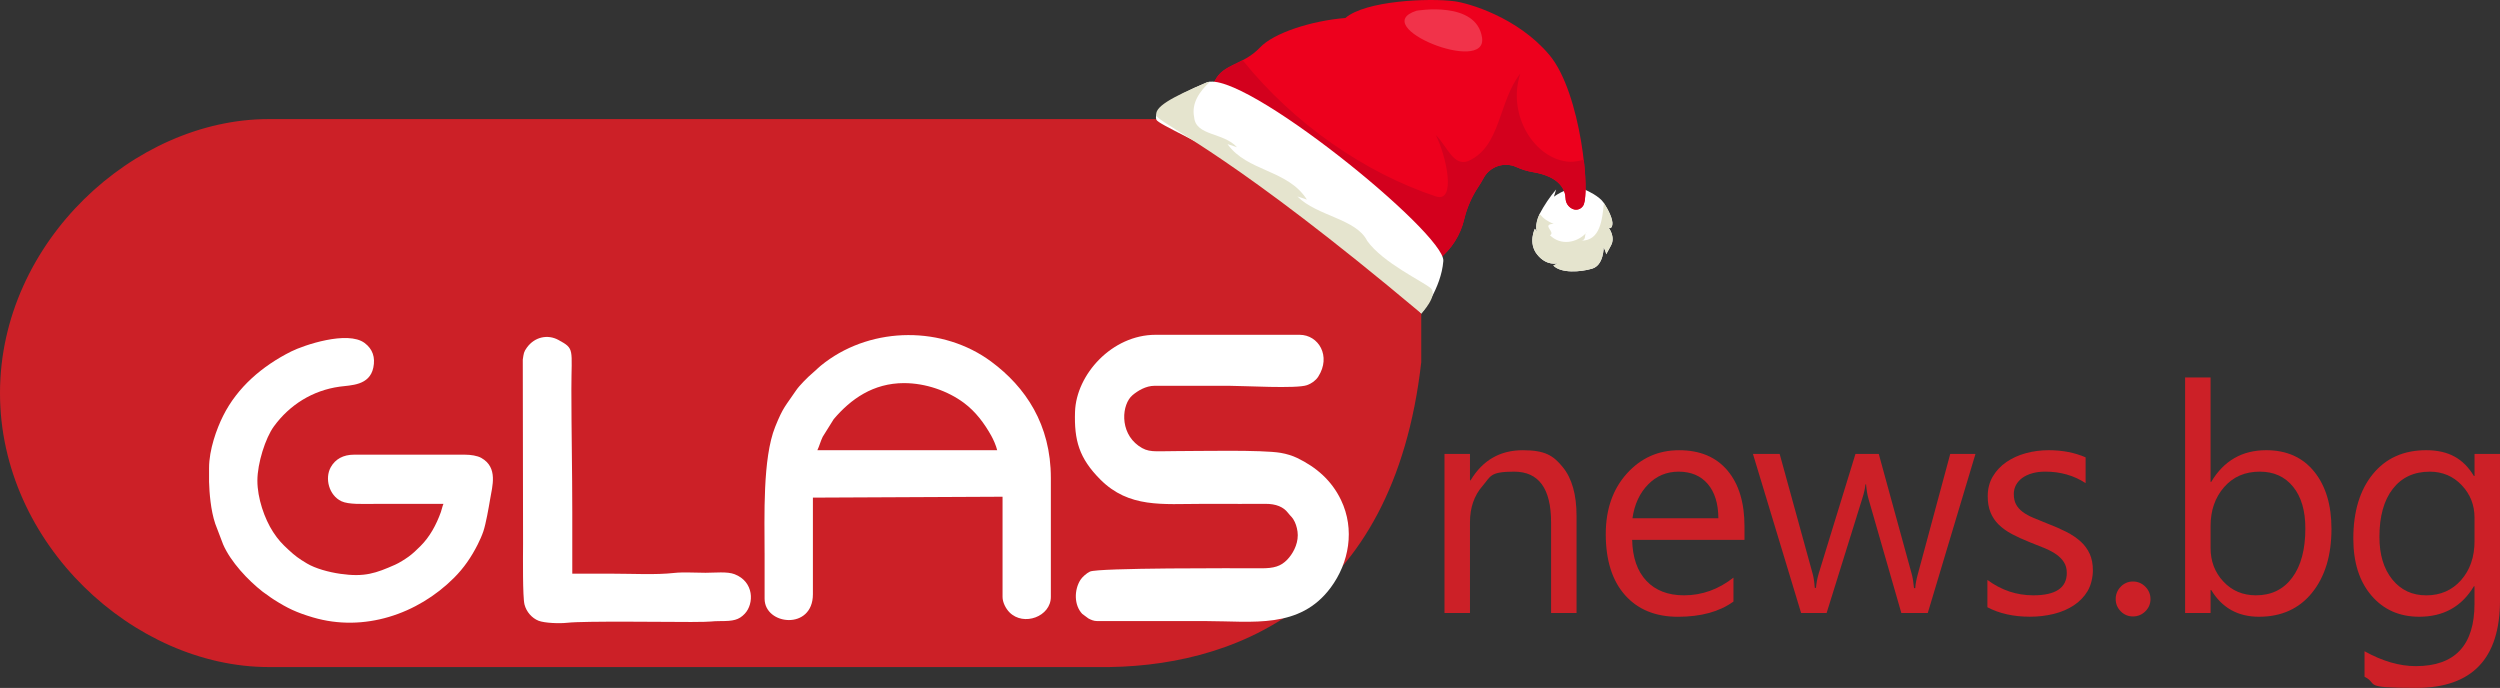
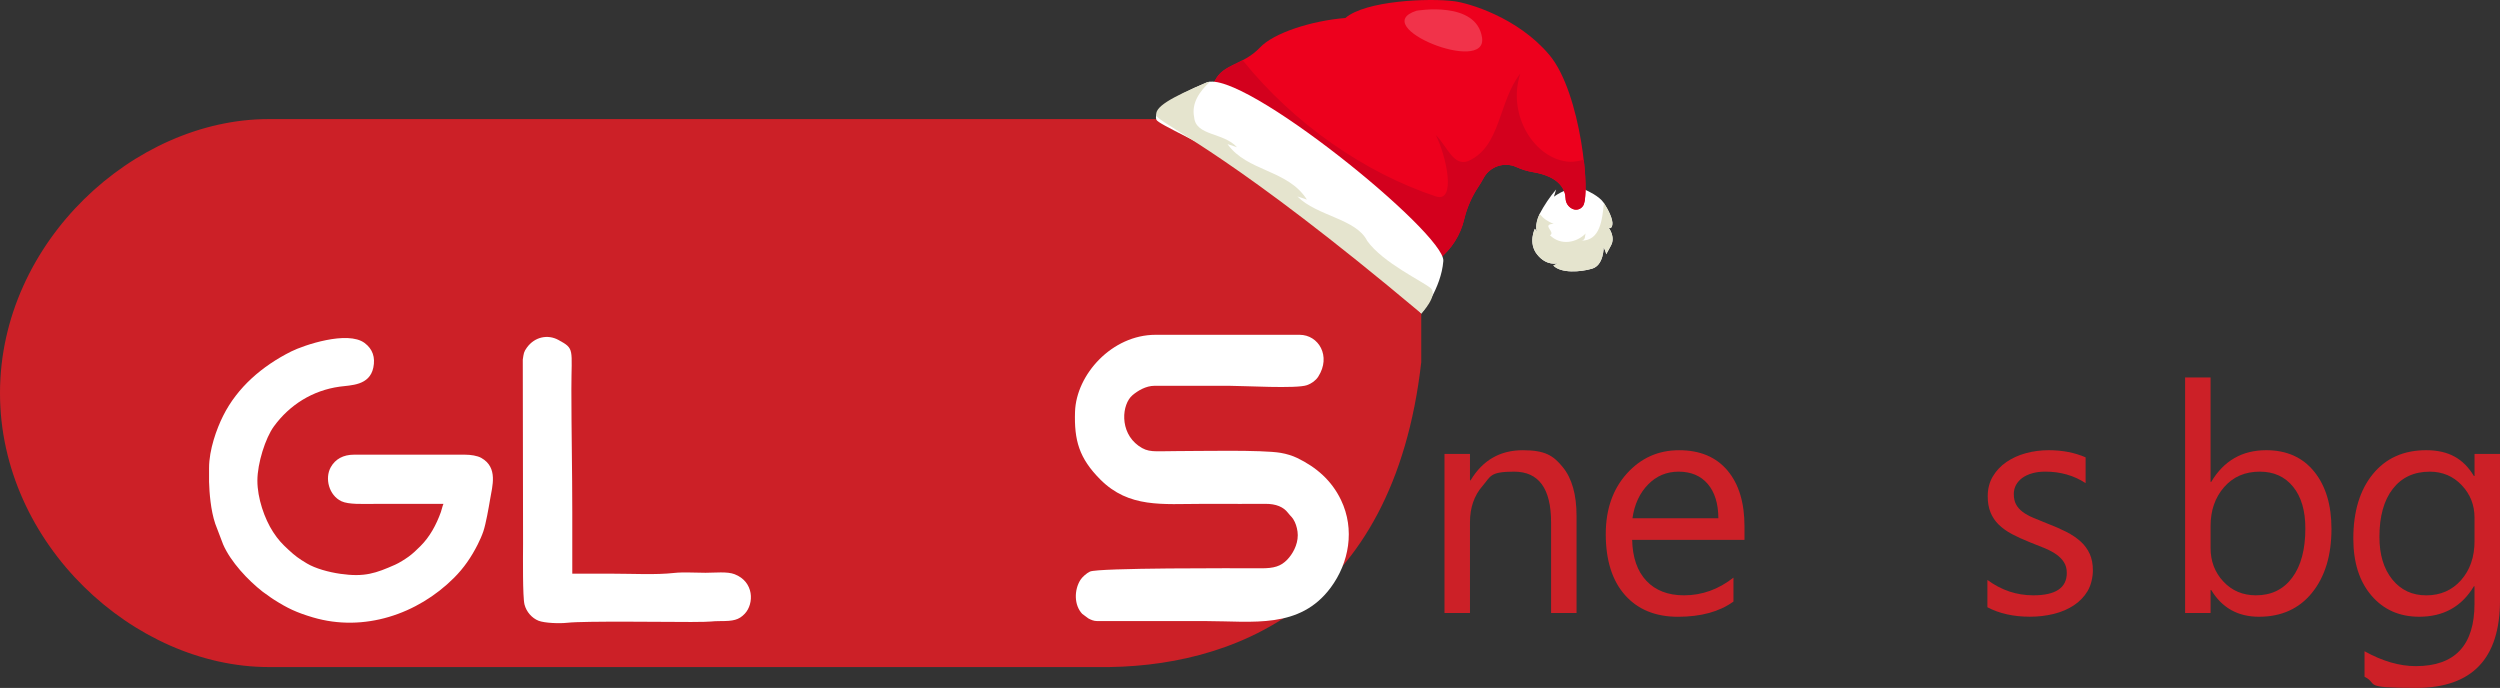
<svg xmlns="http://www.w3.org/2000/svg" version="1.1" viewBox="0 0 12540.6 3450.7">
  <rect x="0" y="0" width="12540.6" height="3450.7" fill="#333333" stroke="none" />
  <defs>
    <style>
      .st0, .st1 {
        fill-rule: evenodd;
      }

      .st0, .st2, .st3 {
        fill: #fff;
      }

      .st1, .st4 {
        fill: #cc2027;
      }

      .st5 {
        fill: #d3001d;
      }

      .st6, .st2 {
        isolation: isolate;
      }

      .st2 {
        mix-blend-mode: soft-light;
        opacity: .2;
      }

      .st7 {
        fill: #ed001d;
      }

      .st8 {
        fill: #e5e4ce;
      }
    </style>
  </defs>
  <g class="st6">
    <g id="Layer_1">
      <g id="Layer_2">
        <g id="Layer_1-2">
          <path class="st1" d="M6234.4,597.3h352.9l208.2.3c220.6,2.7,311.6,172.1,331.1,370.5,1,10,1.8,20,2.7,30v818.8c-140.1,1234.7-956.8,1538.5-1624.4,1529.2H1348C674.2,3346.1,0,2730.8,0,1971.7S674.2,597.3,1348,597.3h4886.4" />
          <path class="st0" d="M6509.9,2684.7c0,50.3-27,95.8-52.6,122.4-32.1,33.5-66.8,43.9-131.4,43.6-131-.5-817.5-2.8-858.5,16.5-17.1,8.1-38.9,27.6-47.9,41.9-31.7,50.6-32.2,126.3,9.2,170.2l30.9,22.9c12.5,6.5,25.8,13.3,45.1,13.3h547.5c230.7.3,467.4,41.3,622.5-167.3,93-125.1,122.8-292.8,52.1-440.1-46.9-97.7-123.3-164.3-219.9-210.9-23.8-11.5-53.6-20.6-82.2-25.5-94.2-16.2-413.5-8.9-525.1-8.9s-138.8,9.1-188.6-26.8c-96.6-69.5-84.3-208.6-29.5-254.2,25.7-21.4,65.9-46.6,110.4-46.6h372.5c75.1,0,338.8,15.7,391.8-3.2,23.3-8.3,44.1-23.5,56.3-42.4,66.3-103.1,1.9-210.2-93.5-210.2h-722.5c-218.2,0-397.8,198.9-403.9,385.9-4.7,143.5,20.4,233.1,126.8,339.9,144.2,144.6,312.9,122.3,510.4,122.3s212.5.5,318.7-.1c52.2-.3,90,15.7,112.1,44.9,14.6,19.2,22.6,20.9,34.5,46.3,8,17.2,14.8,42.5,14.8,66" />
-           <path class="st0" d="M3835.4,2774.4v228.8c0,133.7,242.3,159.6,242.3-22.4v-484.6l951.3-4.5v502.6c0,27.4,16.3,58.8,34.8,77.4,71.4,71.9,207.5,20.8,207.5-77.4v-596.9c0-267.6-126.4-455.9-300-584.1-240.5-177.5-590.8-177-832.2,3.9-35.7,26.7-39.2,34-62.8,53.8s-66.5,62.8-83.1,87.4c-53.2,79.2-64,81.4-104.7,182.5-63.7,158.3-53.2,451.9-53.2,633.4M4535.4,1921.8c107.9,0,219.6,39.3,300.1,99.3,58.6,43.7,101.5,101.6,136.6,164,11,19.6,24.6,50.4,30,73.2h-902c10-20.8,16.3-46,26.9-67.4l55.2-88.4c85.6-100.6,197.5-180.8,353.3-180.8h0Z" />
          <path class="st0" d="M1048.8,2419c1.5,52.3,7.9,139.8,30.8,207.9l39.6,104c38,87.6,124.8,179.8,198.1,237.1,9.2,7.2,16.6,11.3,26.3,18.6,10.6,7.9,17.9,13.2,29,20.3,69.1,44.1,114.7,65.7,197.1,90.1,256.3,75.7,525.5-16.3,707.4-198.1,49.8-49.7,87.4-104.6,119.3-167.9,10-19.9,21-44.1,28.3-65.9,12.9-38.6,26.7-118.1,33.6-159.3,11.1-66.8,41.2-160.7-43.9-208.7-19.8-11.2-52.8-16.3-82.4-16.3h-556.4c-53.4,0-93.7,21.9-116.5,63-31,55.8-9,141,53.5,170.6,36,17,107.5,13.3,161.8,13.3h350c-4.9,10.2-8.9,29.8-12.9,41-23,63.8-55.2,123.8-102.7,171-19.7,19.6-37.5,36.9-59.4,52.8-17.2,12.4-47.3,31.5-67.4,40.3-97.1,42.8-153,63.1-274.5,45.7-59.1-8.4-125.5-26.8-167.8-52-41.2-24.6-59.4-38-92.7-68.8-32.2-29.8-51.7-50.1-77-89-43.6-67-78.9-170.3-78.9-257.6s40.4-214,82.6-271.9c78.8-108.1,193.8-180.7,329.9-199.6,55.9-7.8,150.3-4.7,169.1-95.7,10.5-50.8-2.8-92.9-43.7-123.4-85.5-63.7-305.8,11.1-369,42.9-143.8,72.3-268.9,178.5-341,323.1-32,64.1-70.3,168.6-70.3,261.8v70.8Z" />
          <path class="st0" d="M3072.6,2877.7h-201.9v-309.6c0-204.6-4.5-409.7-4.5-614.8s18.3-202.9-65.7-248.4c-51.9-28.1-117.5-16.4-157.5,38.6-15.6,21.5-15.8,28.5-20.6,60.3l1.4,925.8c-.4,66.1-2.3,264.8,7.2,302.5,9.3,37.1,37.6,68.8,70.8,81.8,29.6,11.5,103.6,14.7,145.8,9.9,82.2-9.2,502.4-3.8,619.9-3.8s96-4.6,148.1-4.5c61.3.1,90.2-4.9,120.3-36.8,47.6-50.5,47.3-160.4-51.1-198.4-37-14.3-98.9-7.1-145.5-7.1s-114.1-4.1-156.4.7c-93.7,10.5-208.9,3.8-310.3,3.8" />
          <path class="st4" d="M7908.4,3075.1h-127.8v-455.1c0-169.4-61.8-254.1-185.5-254.1s-116.7,24-158.6,72.1c-41.8,48.1-62.7,108.7-62.8,182v455.1h-127.8v-798h127.8v132.5h3.1c60.3-100.8,147.6-151.2,261.9-151.2s154,28.2,200.3,84.5c46.2,56.4,69.3,137.8,69.3,244.3v487.8Z" />
          <path class="st4" d="M8750.8,2708.1h-563.5c2,88.8,25.9,157.4,71.7,205.8,45.7,48.3,108.6,72.4,188.6,72.4,89.9,0,172.5-29.6,247.9-88.8v120c-70.1,50.9-162.9,76.3-278.2,76.4-112.8,0-201.3-36.2-265.7-108.7-64.4-72.5-96.6-174.4-96.7-305.9,0-124.2,35.2-225.4,105.6-303.6,70.4-78.2,157.8-117.3,262.2-117.3,104.4,0,185.2,33.8,242.4,101.3s85.8,161.3,85.7,281.3v67.1ZM8619.8,2599.7c-.5-73.8-18.3-131.2-53.4-172.2-35.1-41-83.8-61.5-146.1-61.6-60.3,0-111.5,21.6-153.5,64.7-42,43.2-68,99.5-78,169.1h431Z" />
-           <path class="st4" d="M9909.4,2277.1l-239.3,798h-132.5l-164.4-571.3c-6.3-21.8-10.4-46.5-12.5-74h-3.2c-1.5,18.7-7,42.9-16.4,72.5l-178.4,572.8h-127.9l-241.6-798h134l165.2,600c5.2,18.2,8.8,42.2,10.9,71.7h6.2c1.6-22.8,6.2-47.2,14-73.2l183.9-598.5h116.9l165.2,601.6c5.2,19.2,9.1,43.1,11.7,71.7h6.2c1.1-20.3,5.5-44.1,13.3-71.7l162.1-601.6h126.4Z" />
          <path class="st4" d="M9969.3,3046.3v-137.2c69.6,51.4,146.2,77.2,229.9,77.2,112.2,0,168.4-37.4,168.3-112.3,0-21.3-4.8-39.4-14.4-54.1-9.6-14.9-22.6-28-38.9-39.4s-35.6-21.6-57.7-30.8-45.9-18.5-71.3-28.4c-35.3-14-66.4-28.2-93.2-42.4-26.7-14.3-49-30.5-67-48.4-17.6-17.4-31.4-38.2-40.5-61.2-9.1-22.8-13.7-49.6-13.6-80.3,0-37.5,8.6-70.6,25.7-99.4,17.2-28.8,40-53,68.6-72.4,28.5-19.5,61.1-34.2,97.8-44.1,37-9.9,75.1-14.8,113.4-14.8,69.1,0,130.9,12,185.5,35.9v129.3c-58.7-38.5-126.3-57.7-202.7-57.7-23.9,0-45.4,2.8-64.7,8.2s-35.7,13.1-49.5,22.9c-13.2,9.3-24.2,21.4-32,35.5-7.6,14-11.5,29.7-11.3,45.6,0,20.8,3.8,38.2,11.3,52.2,7.5,14,18.5,26.6,33.1,37.5s32.2,20.7,52.9,29.5,44.5,18.5,70.9,28.9c35.3,13.5,67,27.4,95.1,41.7,28,14.3,52,30.4,71.8,48.3,19.3,17.3,34.8,38.4,45.6,61.9,10.7,23.4,16,51.2,16,83.4s-8.7,73.7-26.1,102.9c-17.4,29.1-40.7,53.3-69.8,72.4-29.1,19.2-62.6,33.5-100.5,42.9-39,9.4-79.1,14.1-119.2,14-82.1,0-153.3-15.8-213.5-47.5Z" />
-           <path class="st4" d="M10699.3,3092.2c-23.9,0-44.3-8.6-61.2-25.7-16.9-17.1-25.3-37.7-25.3-61.5s8.4-44.6,25.3-61.9,37.2-26.1,61.2-26.1,45.2,8.7,62.3,26.1,25.7,38.1,25.8,61.9c0,23.8-8.6,44.4-25.8,61.5s-37.9,25.7-62.3,25.7Z" />
          <path class="st4" d="M11092,2959.7h-3.2v115.3h-127.8v-1181.5h127.8v523.8h3.2c62.8-106,154.8-159,275.9-159,102.3,0,182.5,35.7,240.4,107.1,57.9,71.4,86.9,167.2,86.9,287.2,0,133.5-32.5,240.4-97.4,320.7s-153.8,120.4-266.5,120.4c-105.5,0-185.3-44.7-239.2-134ZM11088.8,2637.9v111.5c0,66,21.4,122,64.3,167.9,42.9,45.9,97.3,68.9,163.3,69,77.4,0,138-29.6,182-88.8s65.9-141.6,65.8-247.1c0-88.9-20.5-158.5-61.5-208.8-41.1-50.5-96.7-75.7-166.8-75.7-74.3,0-134.1,25.9-179.2,77.6-45.1,51.7-67.8,116.5-67.9,194.4h0Z" />
          <path class="st4" d="M12540.6,3011.2c0,293-140.3,439.5-420.9,439.5s-184.9-18.7-258.7-56.1v-127.9c89.9,49.9,175.6,74.8,257.2,74.8,196.3,0,294.5-104.4,294.5-313.3v-87.3h-3.1c-60.9,101.9-152.3,152.8-274.3,152.8-99.2,0-179.1-35.5-239.7-106.4s-90.8-166.1-90.8-285.6c0-135.6,32.6-243.4,97.9-323.4,65.1-80,154.3-120,267.7-120s187.3,43.1,239.3,129.4h3.1v-110.7h127.8v734.1ZM12412.8,2714.3v-117.7c0-63.3-21.4-117.6-64.3-162.8-42.9-45.2-96.3-67.8-160.1-67.8-79,0-140.8,28.7-185.5,86.1-44.7,57.4-67.1,137.8-67.1,241.2,0,88.9,21.4,159.9,64.3,213.2,42.9,53.2,99.6,79.9,170.3,79.9,71.7,0,130.1-25.5,175-76.4,44.9-50.9,67.4-116.1,67.4-195.6Z" />
        </g>
      </g>
      <g>
        <path class="st3" d="M7960.7,956.2s61.5,27.1,84.1,61.1c22.6,33.9,48.4,85.6,42.9,111.5-5.5,25.9-19.5,11.9-19.5,11.9,0,0,37,46.2,13,90.6l-24,44.2c-2.4-12.2-6.8-24-12.8-34.9,0,0,1,89.5-57.7,107-58.7,17.5-156,24.4-194.8-15.6l22.1-11.1s-54.5,15.7-102.4-43.3c-48-59-12.1-130.2-12.1-130.2l10.1,15.8s-13.8-33.2,13.9-90.8c23-43.5,50.6-84.5,82.5-122l-11.1,36.1s97.4-73.4,165.7-30.3Z" />
        <path class="st8" d="M7775.1,1180.1c55.4,54.5,135.2,36.4,179.3-9.2-5.5,11.8.9,32.9-21.3,36.2,93.9,0,103.8-103.8,112.6-188.3,22.3,33.9,47.3,84.3,41.9,109.9-5.3,25.6-19.5,11.9-19.5,11.9,0,0,37,46.2,13,90.6l-24,44.2c-2.4-12.2-6.8-24-12.8-34.9,0,0,1,89.5-57.7,107-58.7,17.5-156,24.4-194.8-15.6l22.1-11.1s-54.5,15.7-102.4-43.3c-48-59-12.1-130.2-12.1-130.2l10.1,15.8s-13.6-32.9,13.5-89.8c18.6,22.6,43,39.7,70.7,49.2-65,3.7,12.1,42.1-18.7,57.6Z" />
-         <path class="st8" d="M7954.4,1170.9c1.1-2.7,3.1-4.9,5.7-6.3-1.8,2.3-3.7,4.2-5.7,6.3Z" />
        <path class="st7" d="M6320.8,237.9c68.5-72.4,256.1-133.6,428-147.7h0c100.9-87.1,419.8-101,548.2-83.7,68.8,9.2,315.8,79.4,475.3,269.5,159.5,190.1,208.2,711.2,167,758.1-11.4,16.2-32.7,22-50.8,13.9-21.2-9.4-35-30.1-35.5-53.3-1.3-37.4-23-107.7-163.4-131.2-28.9-4.8-57-13.4-83.6-25.6-61-27.5-133-3.1-164.6,55.9-8.7,16.5-17.7,30.9-26.6,44.2-32.5,48.9-56.1,103.2-70,160.2-18.4,79.8-63.3,151-127.4,202-187.2-2.5-1169-757.6-1133.4-870.5,35.6-113,144.3-94.2,236.9-191.8Z" />
        <path class="st5" d="M6233.2,302c.4.4.8.9,1.1,1.4,254.9,316,609.4,562.4,967.9,681.8,104,34.7,54-201.1,0-308.1,57.8,57.7,88.5,158.8,162.3,131,165.7-73.2,150.4-297.3,262-439.3-69.4,208,73.3,435.3,250.5,443,23-.6,45.8-4.3,67.8-10.8,13.7,120.1,11.8,214.5-4.8,233.2-11.4,16.2-32.7,22-50.8,13.9-21.2-9.4-35-30.1-35.5-53.3-1.3-37.4-23-107.7-163.4-131.2-28.9-4.8-57-13.4-83.6-25.6-61-27.5-133-3.1-164.6,55.9-8.7,16.5-17.7,30.9-26.6,44.2-32.5,48.9-56.1,103.2-70,160.2-18.4,79.8-63.3,151-127.4,202-187.2-2.5-1169-757.6-1133.4-870.5,24.5-79.2,84.1-93.8,148.8-127.8Z" />
        <path class="st3" d="M7129.5,1572.8s100.1-125.8,110.6-263.8-1013.3-969.2-1188.3-894.9c-174.9,74.4-269.1,140.5-251.2,186.4,17.9,45.9,890.7,375.2,1328.8,972.3Z" />
        <path class="st8" d="M6051.9,414.1c5.5-2.2,11.4-3.5,17.3-4-51.2,47.9-93.5,106.7-79.1,177.4,7.9,95.5,147.3,75.5,215,151.2l-47.7-15.9c99.6,139.2,302.7,127.2,398.3,278.5l-47.9-15.9c99.6,99.5,294.8,111.4,350.4,222.8,78.4,110.1,281.2,204.7,318.4,237.3,39.9,35.7-46.7,127.3-46.7,127.3-936.4-786.1-1251.3-919-1327.8-988.5-18.3-45.9,74.7-95.9,249.8-170.3Z" />
        <path class="st2" d="M7105.7,53.8s300.8-52.5,328.6,134.9c27.8,187.4-577.4-55.7-328.6-134.9Z" />
      </g>
    </g>
  </g>
</svg>